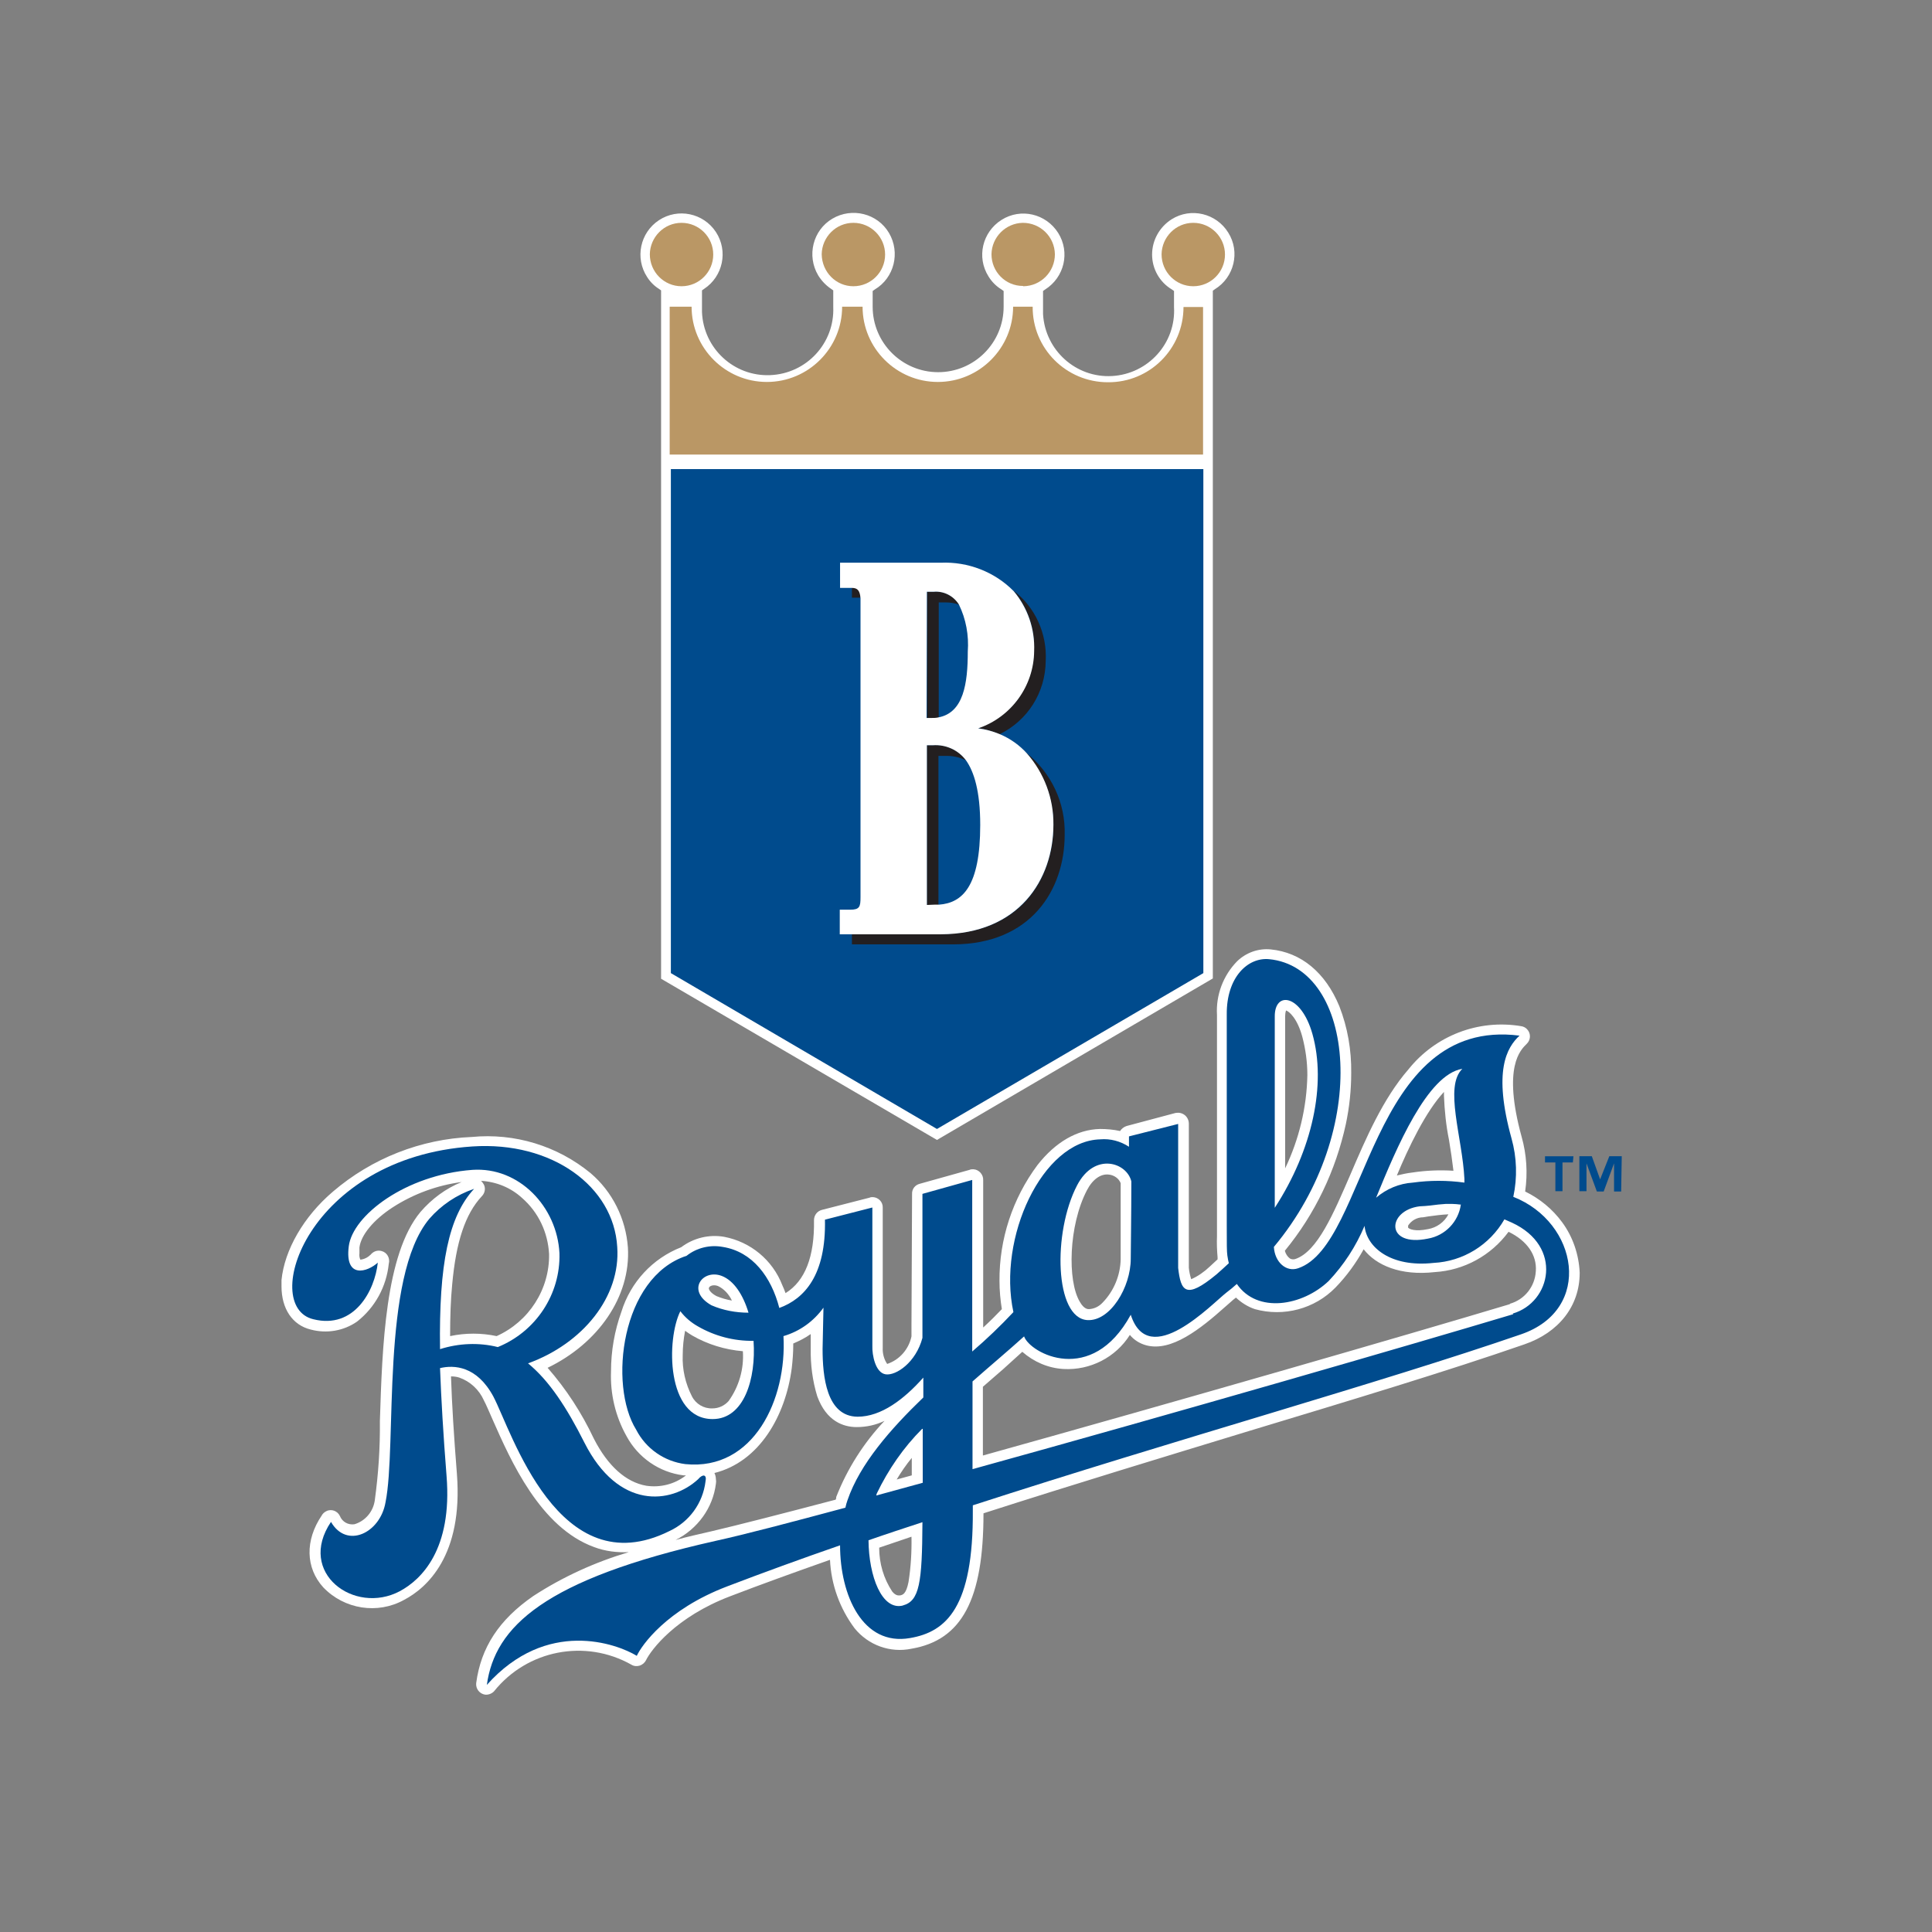
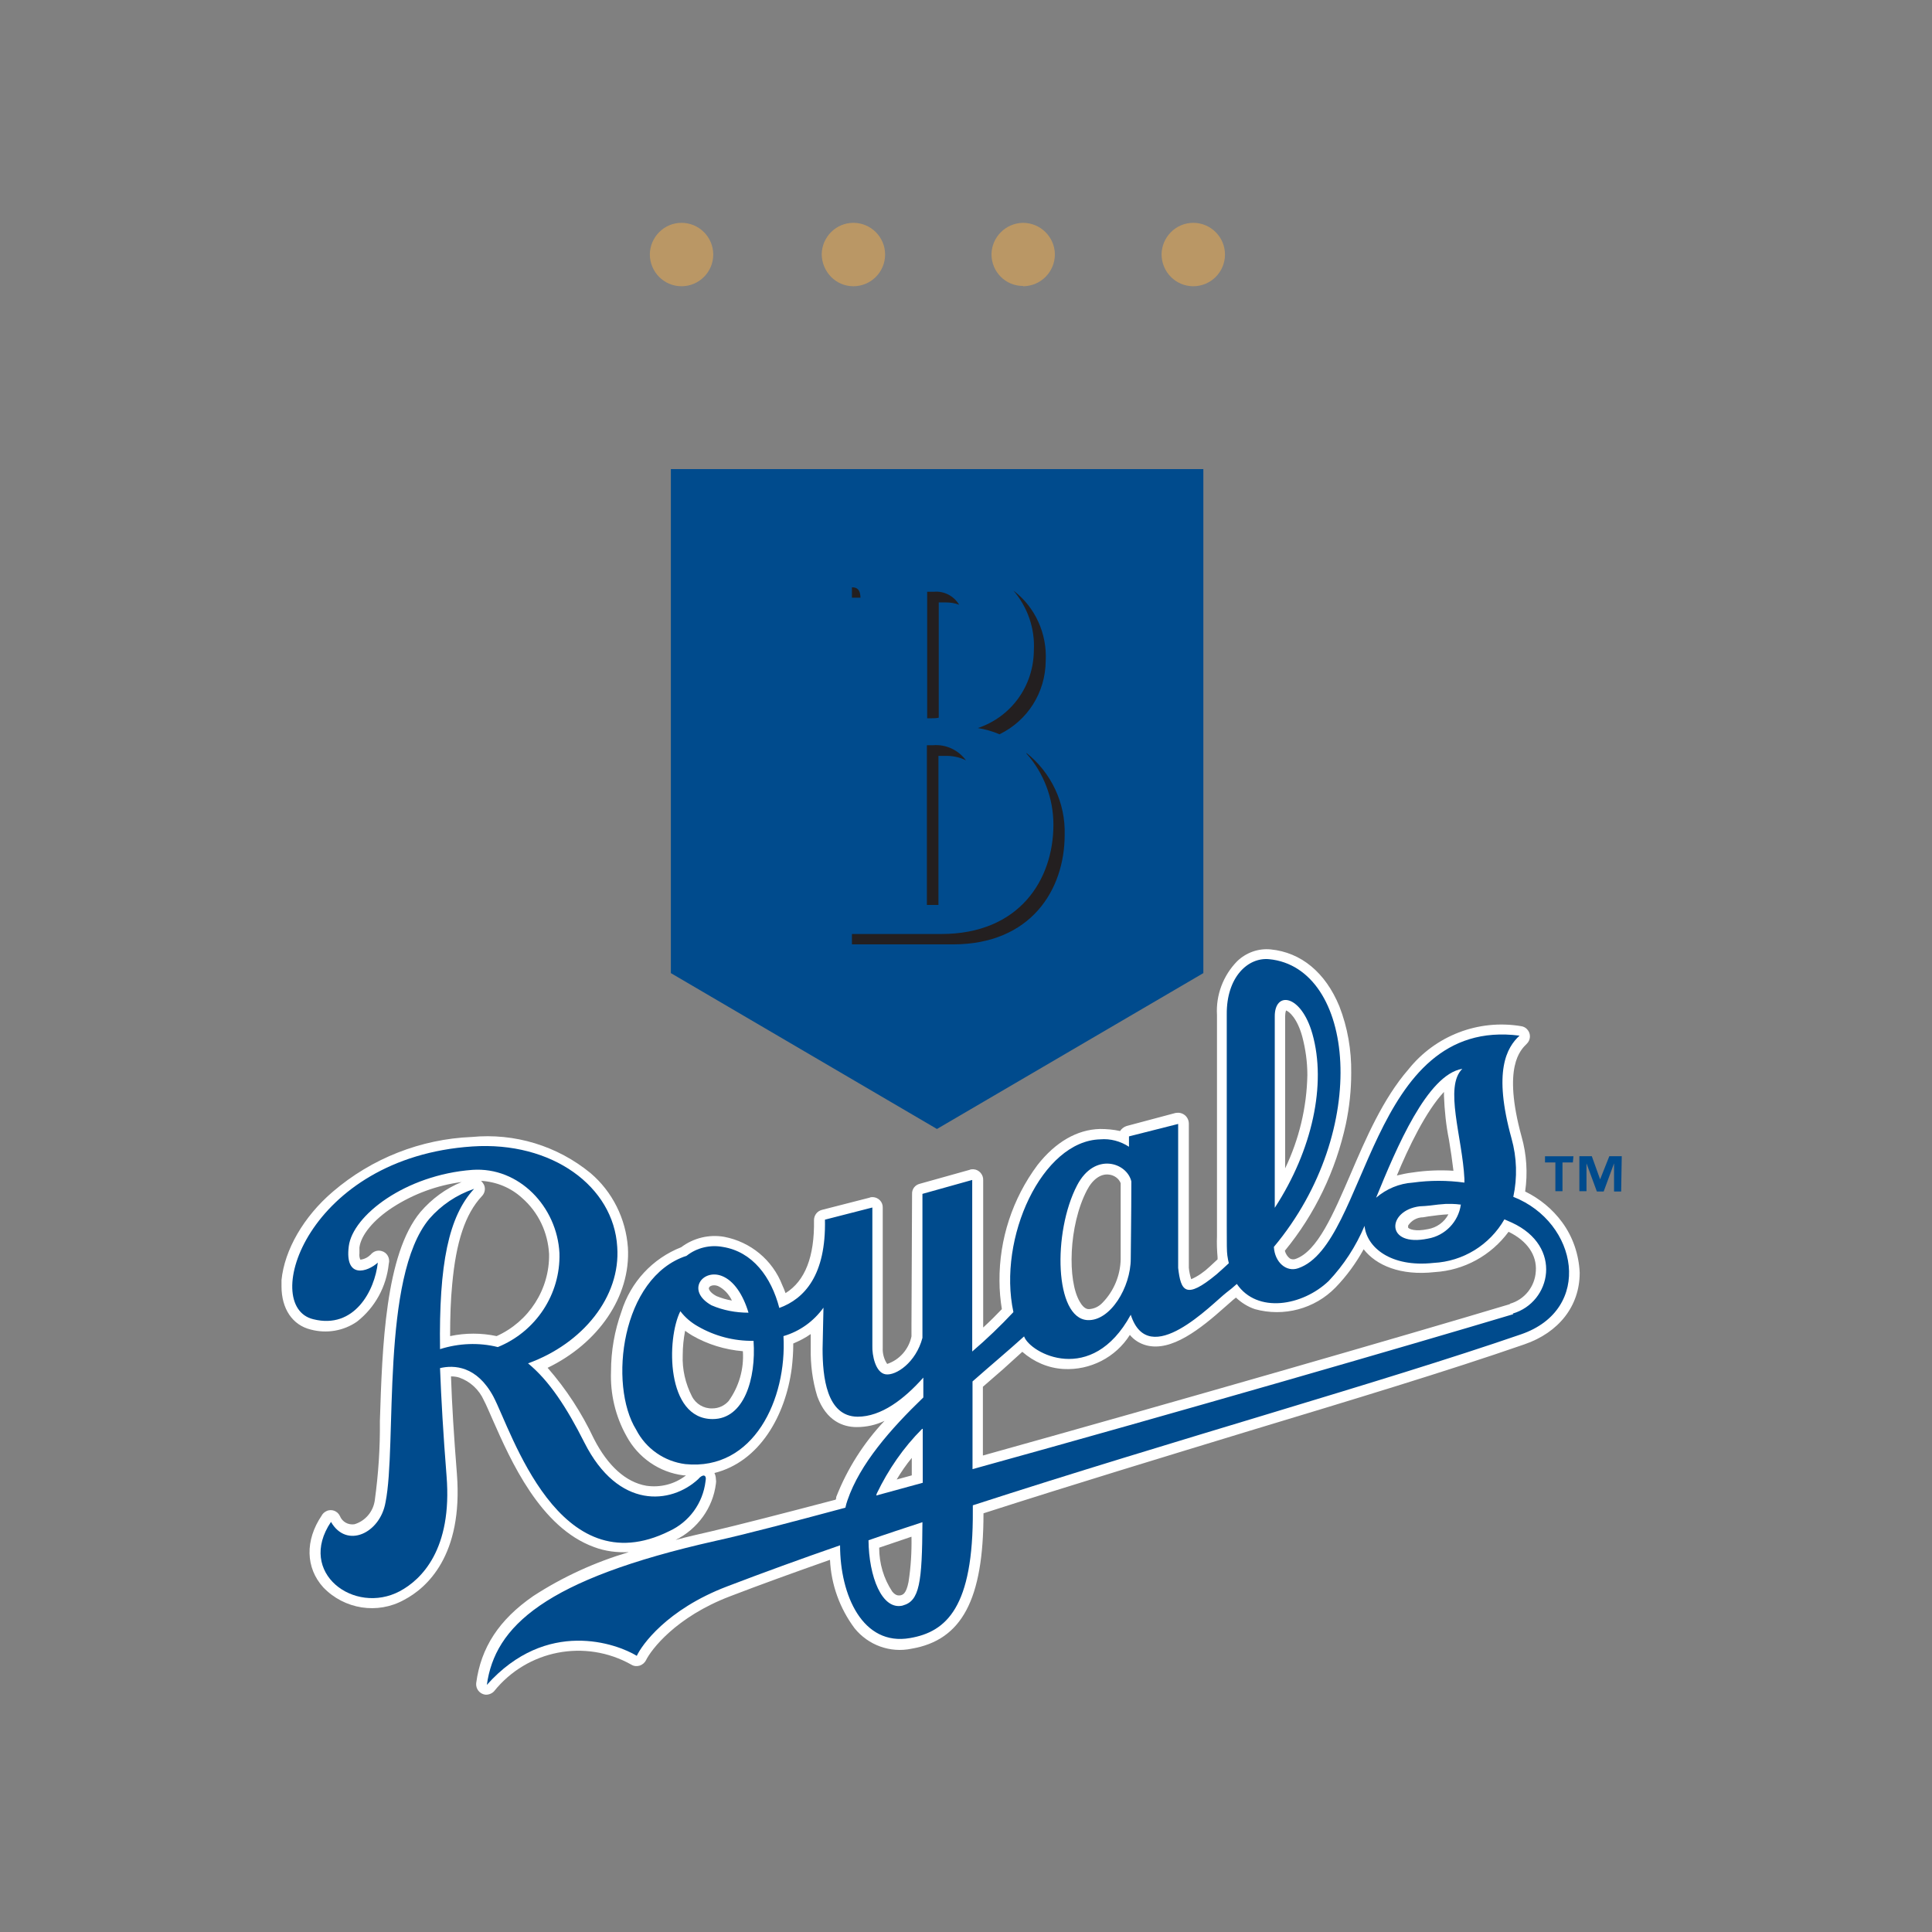
<svg xmlns="http://www.w3.org/2000/svg" version="1.1" id="layer" x="0px" y="0px" viewBox="0 0 652 652" style="enable-background:new 0 0 652 652;" xml:space="preserve">
  <rect x="0" y="0" width="652" height="652" fill="#808080" stroke="none" />
  <style type="text/css"> .st0{fill:#FFFFFF;} .st1{fill:#004B8D;} .st2{fill:#BA9765;} .st3{fill:#231F20;} </style>
  <g id="Layer_2">
    <g id="eps">
      <path class="st0" d="M527.2,412.5c-3.3-4.5-7.6-8-12.5-10.4c0.9-6.2,0.5-12.5-1.2-18.5c-6.5-23.7-0.3-29.3,1.7-31.3 c1.4-1.3,1.5-3.5,0.2-4.9c-0.5-0.6-1.3-1-2.1-1.1c-14.4-2.4-28.9,3.2-38,14.6c-8.6,9.9-14.4,23.4-19.5,35.3 c-5.8,13.4-11.2,26.2-18.7,28.7c-0.6,0.2-1.3,0.1-1.8-0.2c-0.8-0.6-1.4-1.5-1.7-2.6c10.2-12.4,17.2-27.1,20.6-42.8 c1.2-5.7,1.8-11.4,1.8-17.2c0.1-7.7-1.2-15.3-4-22.5c-4.7-11.4-12.9-18.2-23.2-19.2c-4.2-0.4-8.3,1.1-11.3,4 c-4.7,4.8-7.2,11.4-6.8,18.1c0,0.6,0,65.2,0,71.4v3.3c-0.1,2.4,0,4.8,0.2,7.1c0,0.2,0,0.4,0,0.7c-0.9,0.8-1.8,1.7-2.7,2.5 c-1.8,1.7-3.9,3.2-6.2,4.2c-0.4-1.3-0.7-2.6-0.8-3.9c0-0.5,0-48.6,0-48.6c0-1.1-0.5-2.2-1.4-2.9c-0.9-0.7-2-0.9-3.1-0.7l-16.5,4.4 c-0.9,0.3-1.7,0.9-2.2,1.7c-2.2-0.5-4.5-0.7-6.8-0.7c-7.7,0.2-15,4.4-21.1,12.2c-8.4,11.3-12.9,25-12.8,39.1 c0,3.2,0.3,6.4,0.8,9.5c-1.8,1.9-3.9,4-6.3,6.2v-49.7c0.1-1.9-1.4-3.6-3.3-3.7c-0.5,0-0.9,0-1.3,0.2l-16.8,4.7 c-1.6,0.4-2.7,1.8-2.6,3.5l-0.2,43.8c0,0,0,3.5,0,4.2c-0.9,4.3-4,7.9-8.2,9.3c-1.1-1.6-1.6-3.6-1.5-5.5c0-0.1,0-0.2,0-0.3v-46.9 c0.1-1.9-1.4-3.5-3.3-3.6c-0.4,0-0.8,0-1.2,0.2l-16,4.1c-1.6,0.4-2.7,1.8-2.7,3.5c0.2,12.3-3,20.5-9.6,24.6 c-0.3-0.9-0.7-1.8-1.1-2.7c-3.3-8.5-10.7-14.6-19.6-16.3c-5.1-0.9-10.4,0.4-14.5,3.5c-9.7,3.8-17.1,11.8-20.2,21.8 c-2.3,6.4-3.5,13.2-3.5,20.1c-0.3,7.6,1.5,15.2,5.2,21.8c3.9,7.3,11.1,12.3,19.3,13.3h0.8c-3.8,3-8.7,4.2-13.4,3.5 c-6.9-1.2-13-6.7-17.7-15.9c-4.1-8.7-9.3-16.7-15.6-23.9c17-8.2,28.1-24,27.1-40.6c-0.7-9.7-5.2-18.8-12.6-25.1 c-11.2-9.2-25.6-13.6-40.1-12.2c-17.2,0.7-33.7,7.2-46.8,18.4C102.4,410.6,96,421.9,95,432c0,0.7,0,1.4,0,2.1 c0,7.6,3.7,13.1,9.9,14.6c5.3,1.4,11,0.5,15.6-2.7c6.1-4.8,9.9-11.8,10.7-19.5c0.5-1.8-0.5-3.8-2.4-4.3c-1.4-0.4-2.8,0.1-3.7,1.2 c-0.9,0.9-2.2,1.6-3.5,1.7c-0.3-0.7-0.4-1.4-0.3-2.1c0-0.7,0-1.3,0-2c0.5-4.2,4.8-9.4,11.3-13.6c7-4.5,14.9-7.4,23.2-8.5 c-5.4,2.2-10.1,5.7-13.9,10.1l0,0c-11.9,14.3-12.9,45.5-13.7,70.6c0.1,8.9-0.5,17.8-1.7,26.6l0,0c-0.5,3.9-3.2,7.1-6.9,8.2 c-2.1,0.3-4.1-0.8-4.9-2.8c-0.8-1.7-2.9-2.5-4.6-1.6c-0.6,0.3-1.2,0.8-1.5,1.4c-5.7,8.4-5.5,17.7,0.5,24.3 c7.1,7.4,18.3,9.2,27.3,4.2c7.6-4,19.9-14.9,17.8-42.4c-1-12.7-1.7-23.6-2-33c0.9,0,1.9,0.1,2.8,0.4c3.7,1.3,6.7,4.1,8.3,7.7 c0.8,1.5,1.8,3.9,3,6.6c6,13.6,16,36.3,34.2,42.9c3.7,1.4,7.7,1.9,11.7,1.7c-11.4,3.4-22.2,8.3-32.2,14.8 c-11.6,8-17.7,17.4-19.3,29.4c-0.2,1.9,1.1,3.6,3,3.9c1.1,0.1,2.2-0.3,3-1.1c11.2-14,30.8-17.8,46.4-9c0.8,0.5,1.8,0.6,2.8,0.3 c0.9-0.3,1.7-1,2.1-1.8c1.7-3.5,10-14.6,28.4-21.6c10.4-4,21.5-8,33.7-12.3c0.4,8.4,3.3,16.4,8.3,23.1c4.6,5.7,12,8.4,19.2,6.9 c17-2.9,24.3-16.6,24.3-45.7l0,0c30.8-9.9,61.5-19.2,89.7-27.8c34.4-10.4,66.9-20.2,92.8-29.2c11.7-4,18.7-13,18.7-24.1v-0.2 C532.8,423.3,530.8,417.4,527.2,412.5z M433.7,343c0-0.7,0.1-1.4,0.3-2c1,0.3,3.8,2.6,5.5,8.9c1.1,4.2,1.7,8.5,1.7,12.9 c-0.2,10.9-2.8,21.7-7.5,31.5c0-9.8,0-21.4,0-31.3C433.7,353.2,433.7,345,433.7,343L433.7,343z M167.6,450.9 c-5.2-1.1-10.5-1.1-15.7,0c0-6.6,0.2-12.3,0.7-17.4c1.3-14.4,4.4-23.8,10-29.8c1.2-1.2,1.4-3.1,0.4-4.4c-0.2-0.3-0.4-0.6-0.7-0.8 c5.2,0.3,10.1,2.3,13.9,5.8c5.5,4.8,8.7,11.6,9.1,18.9C185.5,435.1,178.5,446,167.6,450.9L167.6,450.9z M482.1,410.5 c2.2-0.3,4.4-0.6,6.7-0.7c-1.4,2.7-4,4.5-6.9,5c-4.3,0.9-6.3,0-6.7-0.5c0-0.1,0-0.2,0-0.3c0-0.1,0-0.3,0-0.4 c1.1-1.7,3-2.8,5.1-2.8L482.1,410.5z M487.3,368.5c0,0.5,0,0.9,0,1.3c0.2,5,0.7,10,1.7,14.9c0.6,3.5,1.1,7.1,1.5,10.4 c-4.6-0.3-9.3-0.1-13.9,0.6c-1.8,0.2-3.5,0.6-5.2,1C475.3,387.3,481.2,375,487.3,368.5L487.3,368.5z M366.8,401.7 c1.9-3.7,4.7-5.7,7.5-5.3c1.7,0.2,3.3,1.3,3.9,2.9c0,0.9,0,1.8,0,2.7c0,6.2,0,11.9,0,16.3c0,2.6,0,4.7,0,6.1v0.5 c-0.1,5.5-2.3,10.8-6.1,14.7c-1.2,1.3-2.8,2.1-4.6,2.2c-0.4,0-1.7,0-3.1-2.5C360.2,432.3,360.6,413.6,366.8,401.7z M307.7,492 c0,1.9,0,3.9,0,5.9l-5.1,1.4C304.1,496.8,305.8,494.3,307.7,492L307.7,492z M239.3,434.5c0.2-0.5,1.4-1.1,3-0.5 c2.1,1,3.7,2.8,4.7,4.9c-1.8-0.3-3.5-0.8-5.2-1.5c-1.9-1-2.6-2.1-2.6-2.7C239.3,434.6,239.3,434.5,239.3,434.5z M230.4,457.3 c0-2.8,0.3-5.5,0.8-8.2c0.8,0.6,1.6,1.1,2.4,1.6c5.2,3,11.1,4.8,17.1,5.3c0.4,6-1.3,11.9-4.8,16.8c-1.4,1.6-3.4,2.5-5.5,2.5 c-2.9,0.1-5.6-1.5-6.9-4.1C231.3,466.9,230.2,462.1,230.4,457.3z M240.4,516.7c-4.3,1-8.4,1.9-12.4,3c7.4-3.7,12.6-10.8,13.6-19 l0,0c0.1-0.5,0.1-1,0-1.5c0-0.7-0.2-1.5-0.5-2.1c15.2-3.8,24-19.3,26.1-35.4c0.3-2.6,0.5-5.2,0.5-7.7c0-0.2,0-0.4,0-0.6 c2.1-0.9,4.1-1.9,5.9-3.2c0,2.2,0,4.9,0,4.9l0,0c-0.1,5.4,0.6,10.9,2.2,16.1c3.1,8.5,8.9,10.4,13.3,10.4c3.3,0,6.5-0.7,9.4-2.1 c-7,7.4-12.6,16.2-16.3,25.7c0,0.3,0,0.6-0.2,0.9C263,511.1,248.9,514.7,240.4,516.7z M306.6,533.9c-0.8,4-1.9,4.3-2.8,4.5 c-0.4,0-1.4,0.3-2.7-1.3c-2.9-4.4-4.4-9.5-4.4-14.8l10.9-3.7C307.7,523.7,307.4,528.8,306.6,533.9L306.6,533.9z M509.6,440.1 c-36,10.8-111.6,32.6-177.9,51.1V468l6.9-6l6.4-5.8c3.9,3.4,8.7,5.5,13.9,5.8c9,0.5,17.6-3.9,22.4-11.5c1.4,1.7,3.3,2.9,5.5,3.5 c8.5,2.3,18.3-5.5,26.8-13.1c1.1-0.9,2-1.8,2.5-2.2l1-0.8c1.8,1.7,4,3.1,6.4,3.9c9.7,2.7,20.2-0.1,27.2-7.3 c3.7-3.8,6.9-8.2,9.5-12.9c4.2,5.4,12.4,9,24,7.7c9.9-0.6,19-5.6,24.9-13.6c6.2,3,9.6,7.8,9.2,13.3c-0.3,5.2-3.8,9.6-8.8,11 L509.6,440.1z" />
      <path class="st1" d="M225.9,516.7c6.7-3.1,11.3-9.4,12.2-16.8c0.5-2.4-1-2.5-2.5-0.7c-9.1,8.4-26.9,10.4-38.4-12.4 c-5.9-11.7-11.8-20.8-19-26.7c18.5-6.7,31.3-22.5,30.1-39.3c-1.2-20.4-22-35.7-48.9-33.9c-55.6,3.7-71.8,53.9-53.7,58.3 c13.9,3.5,20.8-9.7,21.8-19.1c-3.5,3.2-11.2,5.6-9.8-5.5c1.3-10.4,19.1-24.1,41.7-25.8c15.8-1.1,28.6,12.5,29.4,28.1 c0.4,13.9-8,26.5-20.8,31.7c-6.4-1.6-13.2-1.3-19.5,0.7c-0.4-28.8,2.9-44.8,11.5-54.1c-5.9,2-11.1,5.5-15.1,10.1 C128.4,431,134,487.8,130.1,507c-1.8,10.4-13.1,15.8-18.4,6.6c-11.6,17.2,7.9,31.5,23.2,23.4c7.3-3.9,17.8-14.1,15.8-38.9 c-1.1-13.9-1.8-25.9-2.2-36.4c4.7-1.1,12.4-0.8,18,9.6C172.7,483.1,188.5,535.3,225.9,516.7z" />
      <path class="st1" d="M510.7,403.9c1.4-6.5,1.2-13.3-0.6-19.7c-6.3-22.8-1.6-30.7,2.7-34.7c-50.9-6.5-51.1,70.5-74.7,78.5 c-4,1.4-7.9-2-8.2-7.2c33-39.5,27.3-94.3-1.6-97.1c-7.2-0.7-14.4,6.1-14.3,18.6c0,0,0,65.1,0,71.4s0,8.6,0.2,10 c0.2,1.4,0.3,1.7,0.5,2.6c-1.4,1.3-2.7,2.5-4.2,3.8c-10.4,8.6-12,5.6-12.9-2.2v-48.6l-16.6,4.2c0,0,0,1.6,0,3.5 c-2.9-1.9-6.3-2.8-9.7-2.5c-19.6,0.5-34.7,33.3-29.3,58.3c-4.4,4.7-9,9.1-13.9,13.3v-57.9l-16.8,4.7v43.8c0,0.8,0,2.4,0,4.8 c-2.2,8.3-8.9,12.8-12.4,12.3c-3.5-0.5-4.6-6.6-4.5-9.5v-46.8l-16,4.1c0.4,18.7-6.9,26.7-15.4,29.8c-2.7-10.4-9-19-19.1-20.6 c-4.3-0.8-8.8,0.3-12.2,3c-22.1,7.2-26.4,43.6-17,58.7c3.3,6.4,9.5,10.7,16.6,11.6c23.1,2.3,34.3-22,33.1-43.2 c5.5-1.6,10.2-5,13.5-9.6l-0.3,13.9c0,9.3,1.3,22.8,11.8,22.9c8,0,15.7-5.9,22.2-13.2c0,2.2,0,4.4,0,6.7 c-11,10.6-21.4,22.4-25.6,34.7c-0.3,0.8-0.5,1.6-0.7,2.5c-18.6,5-34.2,9.1-43.8,11.2c-57.9,13-74.5,29-77.2,48.6 c20.2-22.6,43.9-13.9,50.6-9.8c1.6-3.5,10-15.6,30.4-23.4c12.3-4.7,25.2-9.4,38.2-13.9c0,16.8,7.6,34.1,23.6,31.3 c12.3-2.1,21.4-10.4,21.2-43v-1.8c68.8-22.3,137.4-41.3,185-57.7C537.8,441.9,532.6,412.5,510.7,403.9z M243.6,430.6 c4.1,1.6,7.2,6.4,9,12.4c-4.3,0-8.6-0.8-12.5-2.5C231.4,435.6,237.1,428.1,243.6,430.6z M240.5,478.9c-15.8,0-15.6-27.1-10.9-36.4 c1.6,2.1,3.6,3.8,5.9,5.1c5.7,3.3,12.2,5,18.8,4.9C255.2,465.3,251.1,478.9,240.5,478.9L240.5,478.9z M485.4,406.5L485.4,406.5 l2.4-0.2l0,0c0.8,0,1.6,0,2.4,0l0,0c0.8,0,1.7,0.1,2.5,0.2l0,0h0.3c-0.8,5.8-5.3,10.5-11.1,11.5c-14.5,3-13.9-9.5-2.8-10.9 C481.8,407,483.7,406.7,485.4,406.5z M493.5,360.7c-6.2,6,0,23.1,0.7,37.1c0,0.5,0,0.9,0,1.3c-5.8-0.8-11.6-0.8-17.4,0 c-4.6,0.3-8.9,2.1-12.4,5.1C471.3,387.3,481.7,362.6,493.5,360.7L493.5,360.7z M442.9,348.9c4.8,17,0,39.2-12.7,58.7 c0-18.9,0-59.6,0-64.5C430.1,334.3,439.1,335.5,442.9,348.9z M363.5,400c5.9-11.3,16.8-7.7,18.3-1.3c0,11.7-0.2,22.5-0.2,26.1 c0,9.6-6.9,21.1-14.6,20.7C355.9,444.9,355.2,415.9,363.5,400z M311.4,482.2c0,6.6,0,13,0,18.2l-15.7,4.3l0.2-0.7 c3.9-8.1,9-15.5,15.3-21.8H311.4z M304.8,541.8c-7.2,1.9-11.6-9.9-11.7-22c6-2.1,12.1-4.1,18.2-6.1c-0.1,20.5-1,26.6-6.6,28.1 L304.8,541.8z M510.7,443.5c-34.7,10.4-113.8,33.3-182.5,52.3v-29.6c6-5.3,12.1-10.4,17.4-15.2c2,5.7,22.8,16.9,36-7.3 c6.1,18.9,27.4-3.7,32.3-7.5c1.2-0.9,2.4-1.9,3.5-2.9c6.9,10.1,22.2,7.4,31-1c5.1-5.4,9.2-11.7,12.1-18.6 c0.7,7.2,8.8,14.1,23.3,12.5c9.9-0.5,18.9-6,23.9-14.7l2.5,1.1c17.4,8,13.3,26.9,0.3,30.7L510.7,443.5z" />
      <path class="st1" d="M530.8,392.3h-3.5v9.7h-2.4v-9.7h-3.5v-2.1h9.6L530.8,392.3z M547.1,402.1h-2.4v-9.5l0,0l-3.5,9.5h-2.3 l-3.5-9.5l0,0v9.4h-2.4v-11.8h4.2l2.8,7.8l0,0l3.1-7.8h4.2L547.1,402.1z" />
-       <path class="st0" d="M388.8,85.9c0,4.8,2.5,9.3,6.7,11.8l0.7,0.5v5.4c0.7,12.2-8.7,22.6-20.9,23.3c-12.2,0.7-22.6-8.7-23.3-20.9 c0-0.8,0-1.7,0-2.5v-5.3l0.7-0.5c6.5-4.1,8.5-12.6,4.4-19.1c-4.1-6.5-12.6-8.5-19.1-4.4c-6.5,4.1-8.5,12.6-4.4,19.1 c1.1,1.8,2.6,3.3,4.4,4.4l0.7,0.5v5.3c0,12.2-9.9,22.1-22.1,22.1c-12.2,0-22.1-9.9-22.1-22.1c0,0,0,0,0,0v-5.3l0.7-0.5 c6.6-3.9,8.7-12.5,4.8-19.1c-3.9-6.6-12.5-8.7-19.1-4.8c-6.6,3.9-8.7,12.5-4.8,19.1c1.1,1.8,2.6,3.4,4.4,4.6l0.7,0.5v0.8v4.8 c0.5,12.2-9,22.5-21.3,23c-12.2,0.5-22.5-9-23-21.3c0-0.6,0-1.2,0-1.8V98l0.7-0.5c6.4-4.2,8.2-12.8,4-19.2 c-4.2-6.4-12.8-8.2-19.2-4c-6.4,4.2-8.2,12.8-4,19.2c1,1.6,2.4,3,4,4l0.7,0.5v60.2c0,0,0,170.2,0,172.1l93.1,54.4l93.1-54.5V158.2 V98.1l0.7-0.5c6.5-4,8.6-12.6,4.5-19.1c-4-6.5-12.6-8.6-19.1-4.5C391.3,76.6,388.8,81.1,388.8,85.9" />
      <polygon class="st1" points="226.4,158.3 226.4,328.4 316.2,381 406.1,328.4 406.1,158.3 " />
      <path class="st2" d="M402.7,96.6c5.9,0,10.7-4.8,10.7-10.7s-4.8-10.7-10.7-10.7c-5.9,0-10.6,4.8-10.7,10.6 C392,91.8,396.8,96.6,402.7,96.6" />
-       <path class="st2" d="M401.6,103.6h-2.2c0,14.1-11.4,25.5-25.5,25.4c-14.1,0-25.5-11.4-25.4-25.5h-6.6c0,14-11.4,25.4-25.4,25.4 s-25.4-11.4-25.4-25.4h-6.9c0,14-11.4,25.4-25.4,25.4c-14,0-25.4-11.4-25.4-25.4c0,0,0,0,0,0H226v49.9H406v-49.8h-6.6" />
      <path class="st2" d="M230,96.6c5.9,0,10.7-4.8,10.7-10.7c0-5.9-4.8-10.7-10.7-10.7c-5.9,0-10.6,4.8-10.7,10.6 C219.3,91.8,224.1,96.6,230,96.6" />
      <path class="st2" d="M288,96.6c5.9,0,10.7-4.8,10.7-10.7c0-5.9-4.8-10.7-10.7-10.7c-5.9,0-10.6,4.8-10.7,10.6 C277.4,91.8,282.1,96.6,288,96.6" />
      <path class="st2" d="M345.4,96.6c5.9-0.1,10.6-4.9,10.6-10.8c-0.1-5.9-4.9-10.6-10.8-10.6c-5.8,0.1-10.5,4.8-10.6,10.6 c0,5.9,4.7,10.7,10.6,10.7C345.3,96.6,345.4,96.6,345.4,96.6" />
      <path class="st3" d="M346.4,254.3c5.9,6.6,9.1,15.2,9.1,24c0,18.6-11.5,36.9-37.8,36.9h-30.2v3.5h34.1c26.3,0,37.7-18.4,37.7-37 c0.3-10.7-4.5-20.9-12.9-27.6" />
      <path class="st3" d="M330,245.7c2.5,0.4,5,1.1,7.3,2.1c9.5-4.6,15.5-14.1,15.6-24.7c0.5-9.2-3.5-18.2-10.9-23.8 c4.8,5.6,7.3,12.8,6.9,20.2C348.8,231.5,341.3,241.9,330,245.7" />
      <path class="st3" d="M287.5,198.2v3.5h2.9C290.3,199.1,289.4,198.2,287.5,198.2" />
      <path class="st3" d="M316.8,255.1h2c2.5-0.1,5,0.4,7.2,1.5c-2.6-3.5-6.8-5.5-11.2-5.1h-2v53.9h2.3h1.6V255.1z" />
      <path class="st3" d="M316.8,242.2v-38.9h2.3c1.6,0,3.1,0.2,4.6,0.8c-1.8-3-5.1-4.7-8.5-4.4h-2.3v42.7h1.5 C315.1,242.4,316,242.4,316.8,242.2" />
-       <path class="st0" d="M355.5,278.3c0.1-8.8-3.1-17.4-8.9-24c-2.5-2.8-5.6-5-9.1-6.5c-2.4-1-4.9-1.7-7.4-2 c11.2-3.8,18.8-14.3,18.9-26.1c0.3-7.4-2.2-14.6-6.9-20.2c-6.4-6.5-15.4-10-24.6-9.6h-34v8.5h4c1.9,0,2.7,0.9,2.9,3.5 c0,0.2,0,0.5,0,0.8v100.1c0,3.2-0.3,4.2-3.5,4.2h-3.5v8.3h34.1C343.9,315.2,355.5,296.8,355.5,278.3 M312.8,199.7h2.3 c3.4-0.3,6.7,1.4,8.5,4.3c2.4,4.9,3.4,10.4,3,15.9c0,10.7-1.4,20.6-9.9,22.2c-0.8,0.2-1.6,0.2-2.5,0.2h-1.5L312.8,199.7z M312.8,305.4v-53.9h2c4.4-0.3,8.6,1.6,11.2,5.1c2.7,3.8,4.8,10.4,4.8,21.8c0,20.8-6,26.3-13.9,26.9h-1.6L312.8,305.4z" />
    </g>
  </g>
</svg>